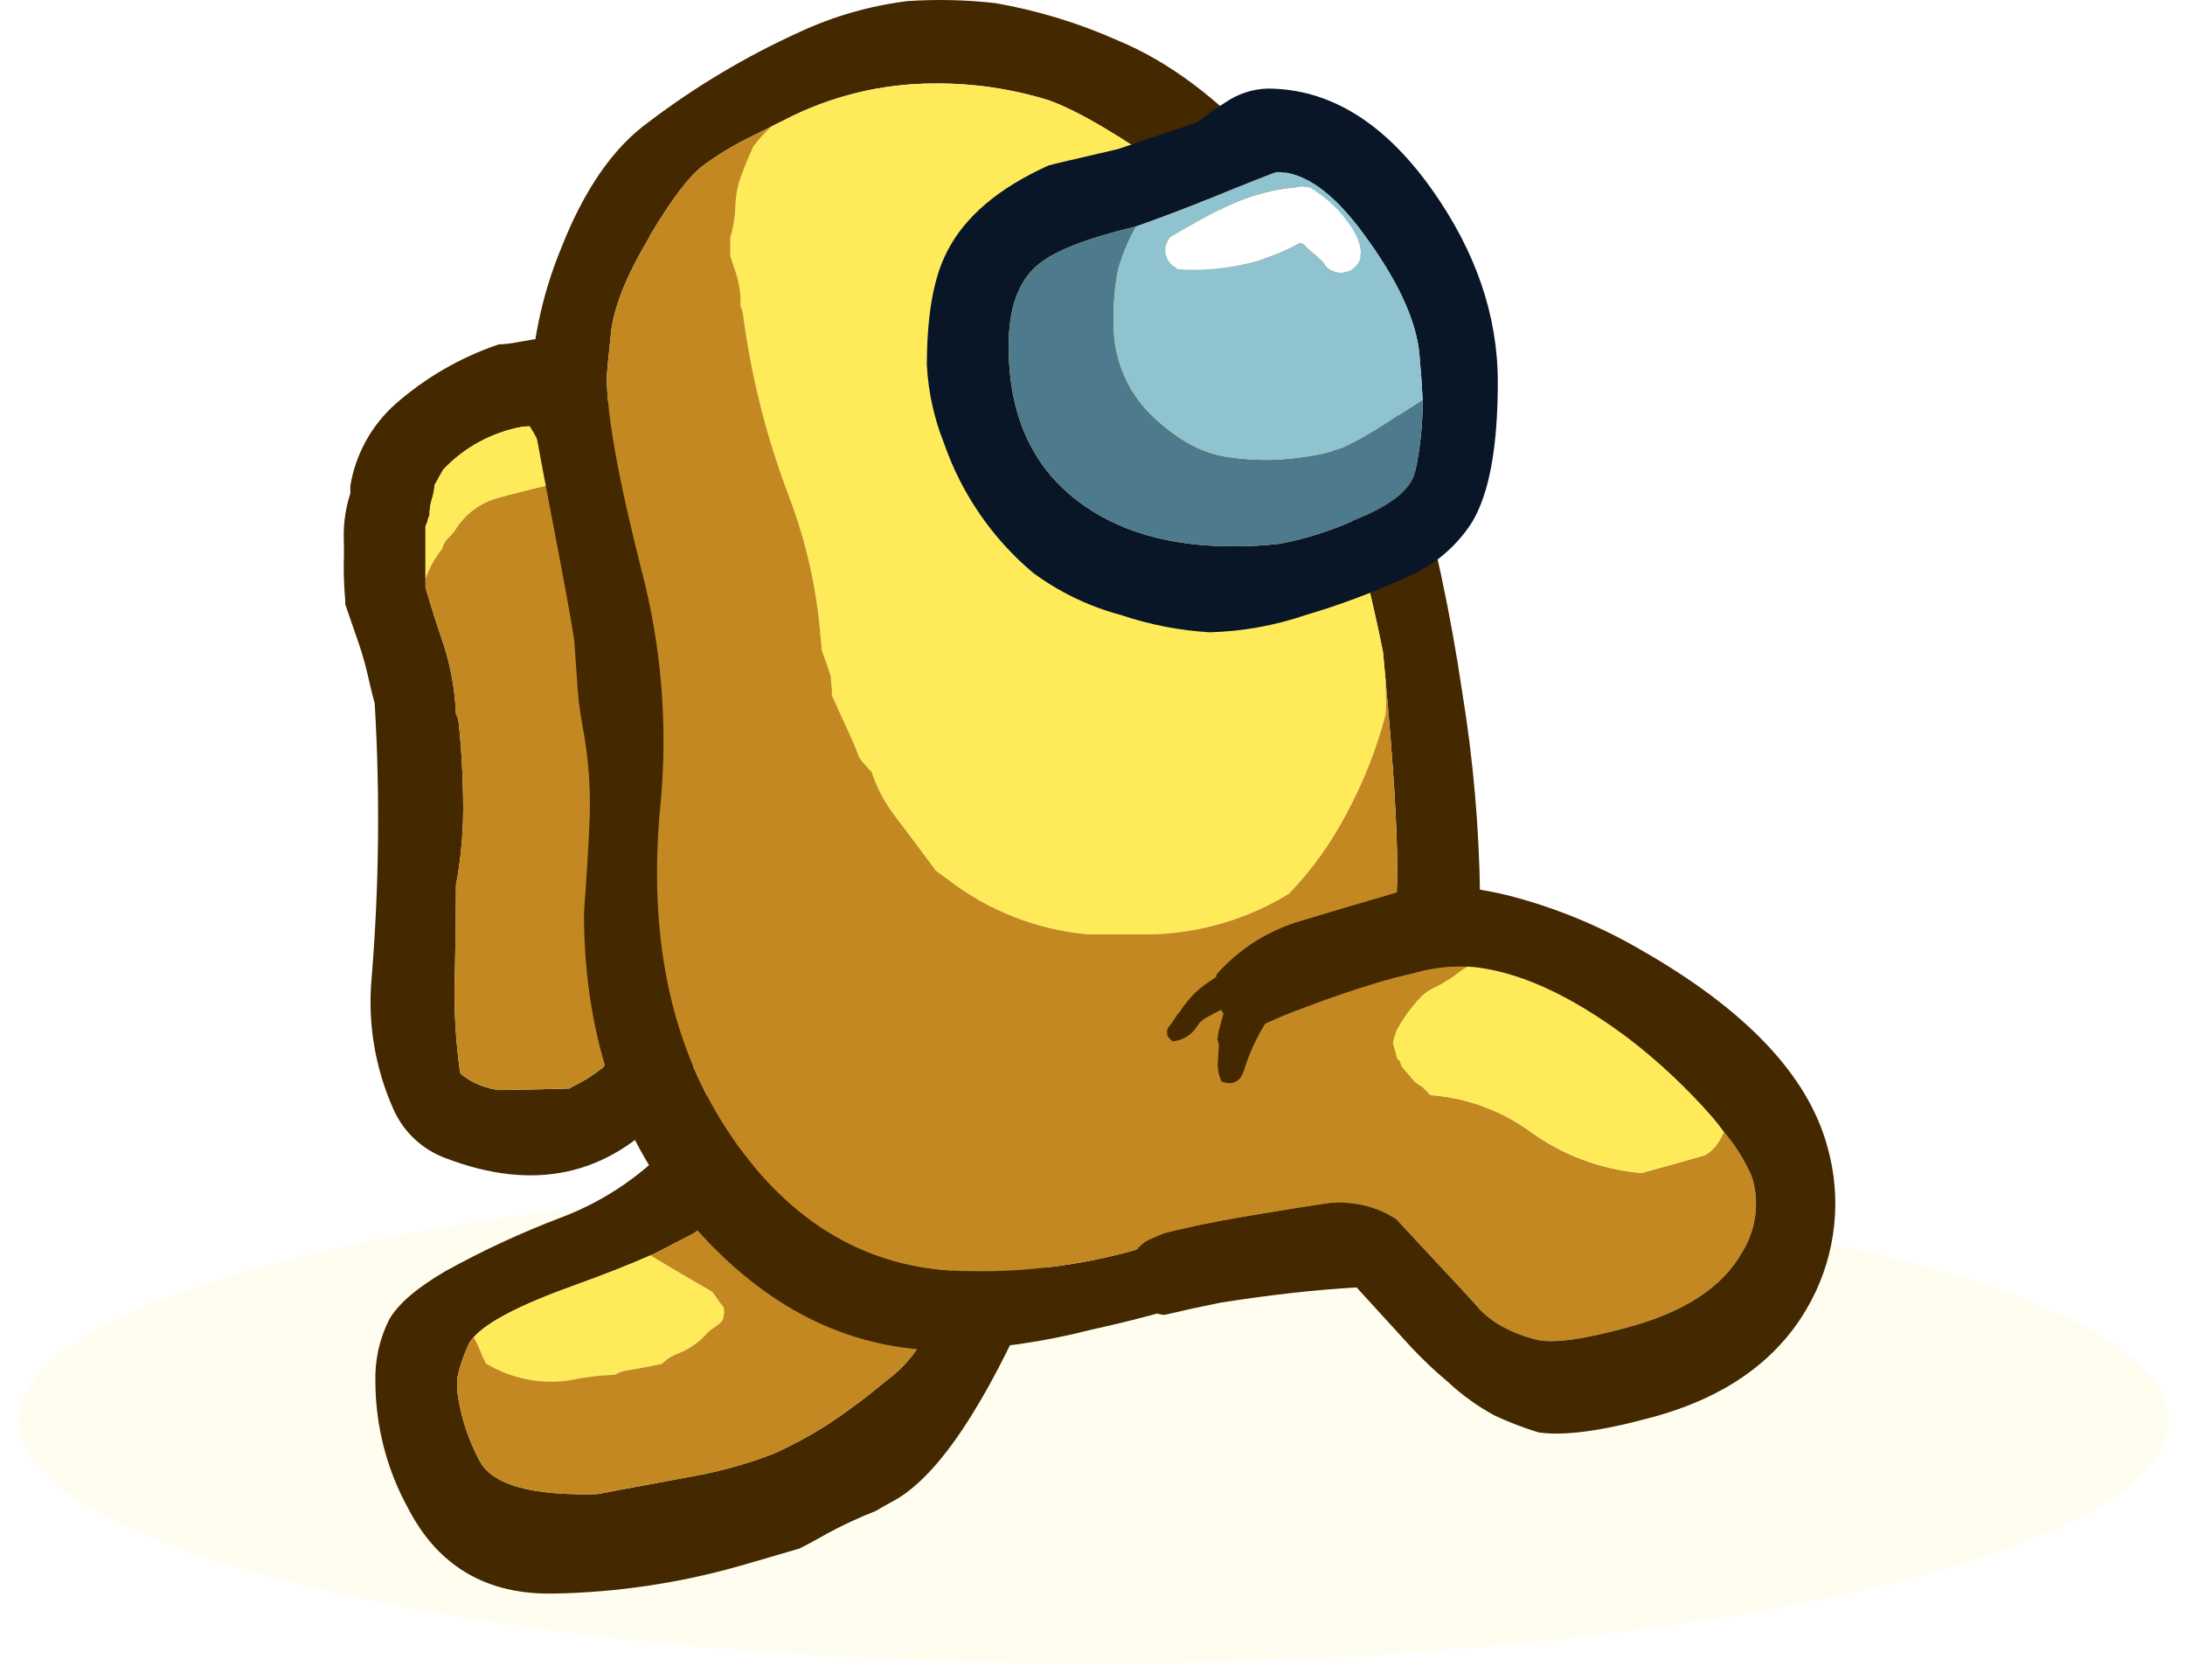
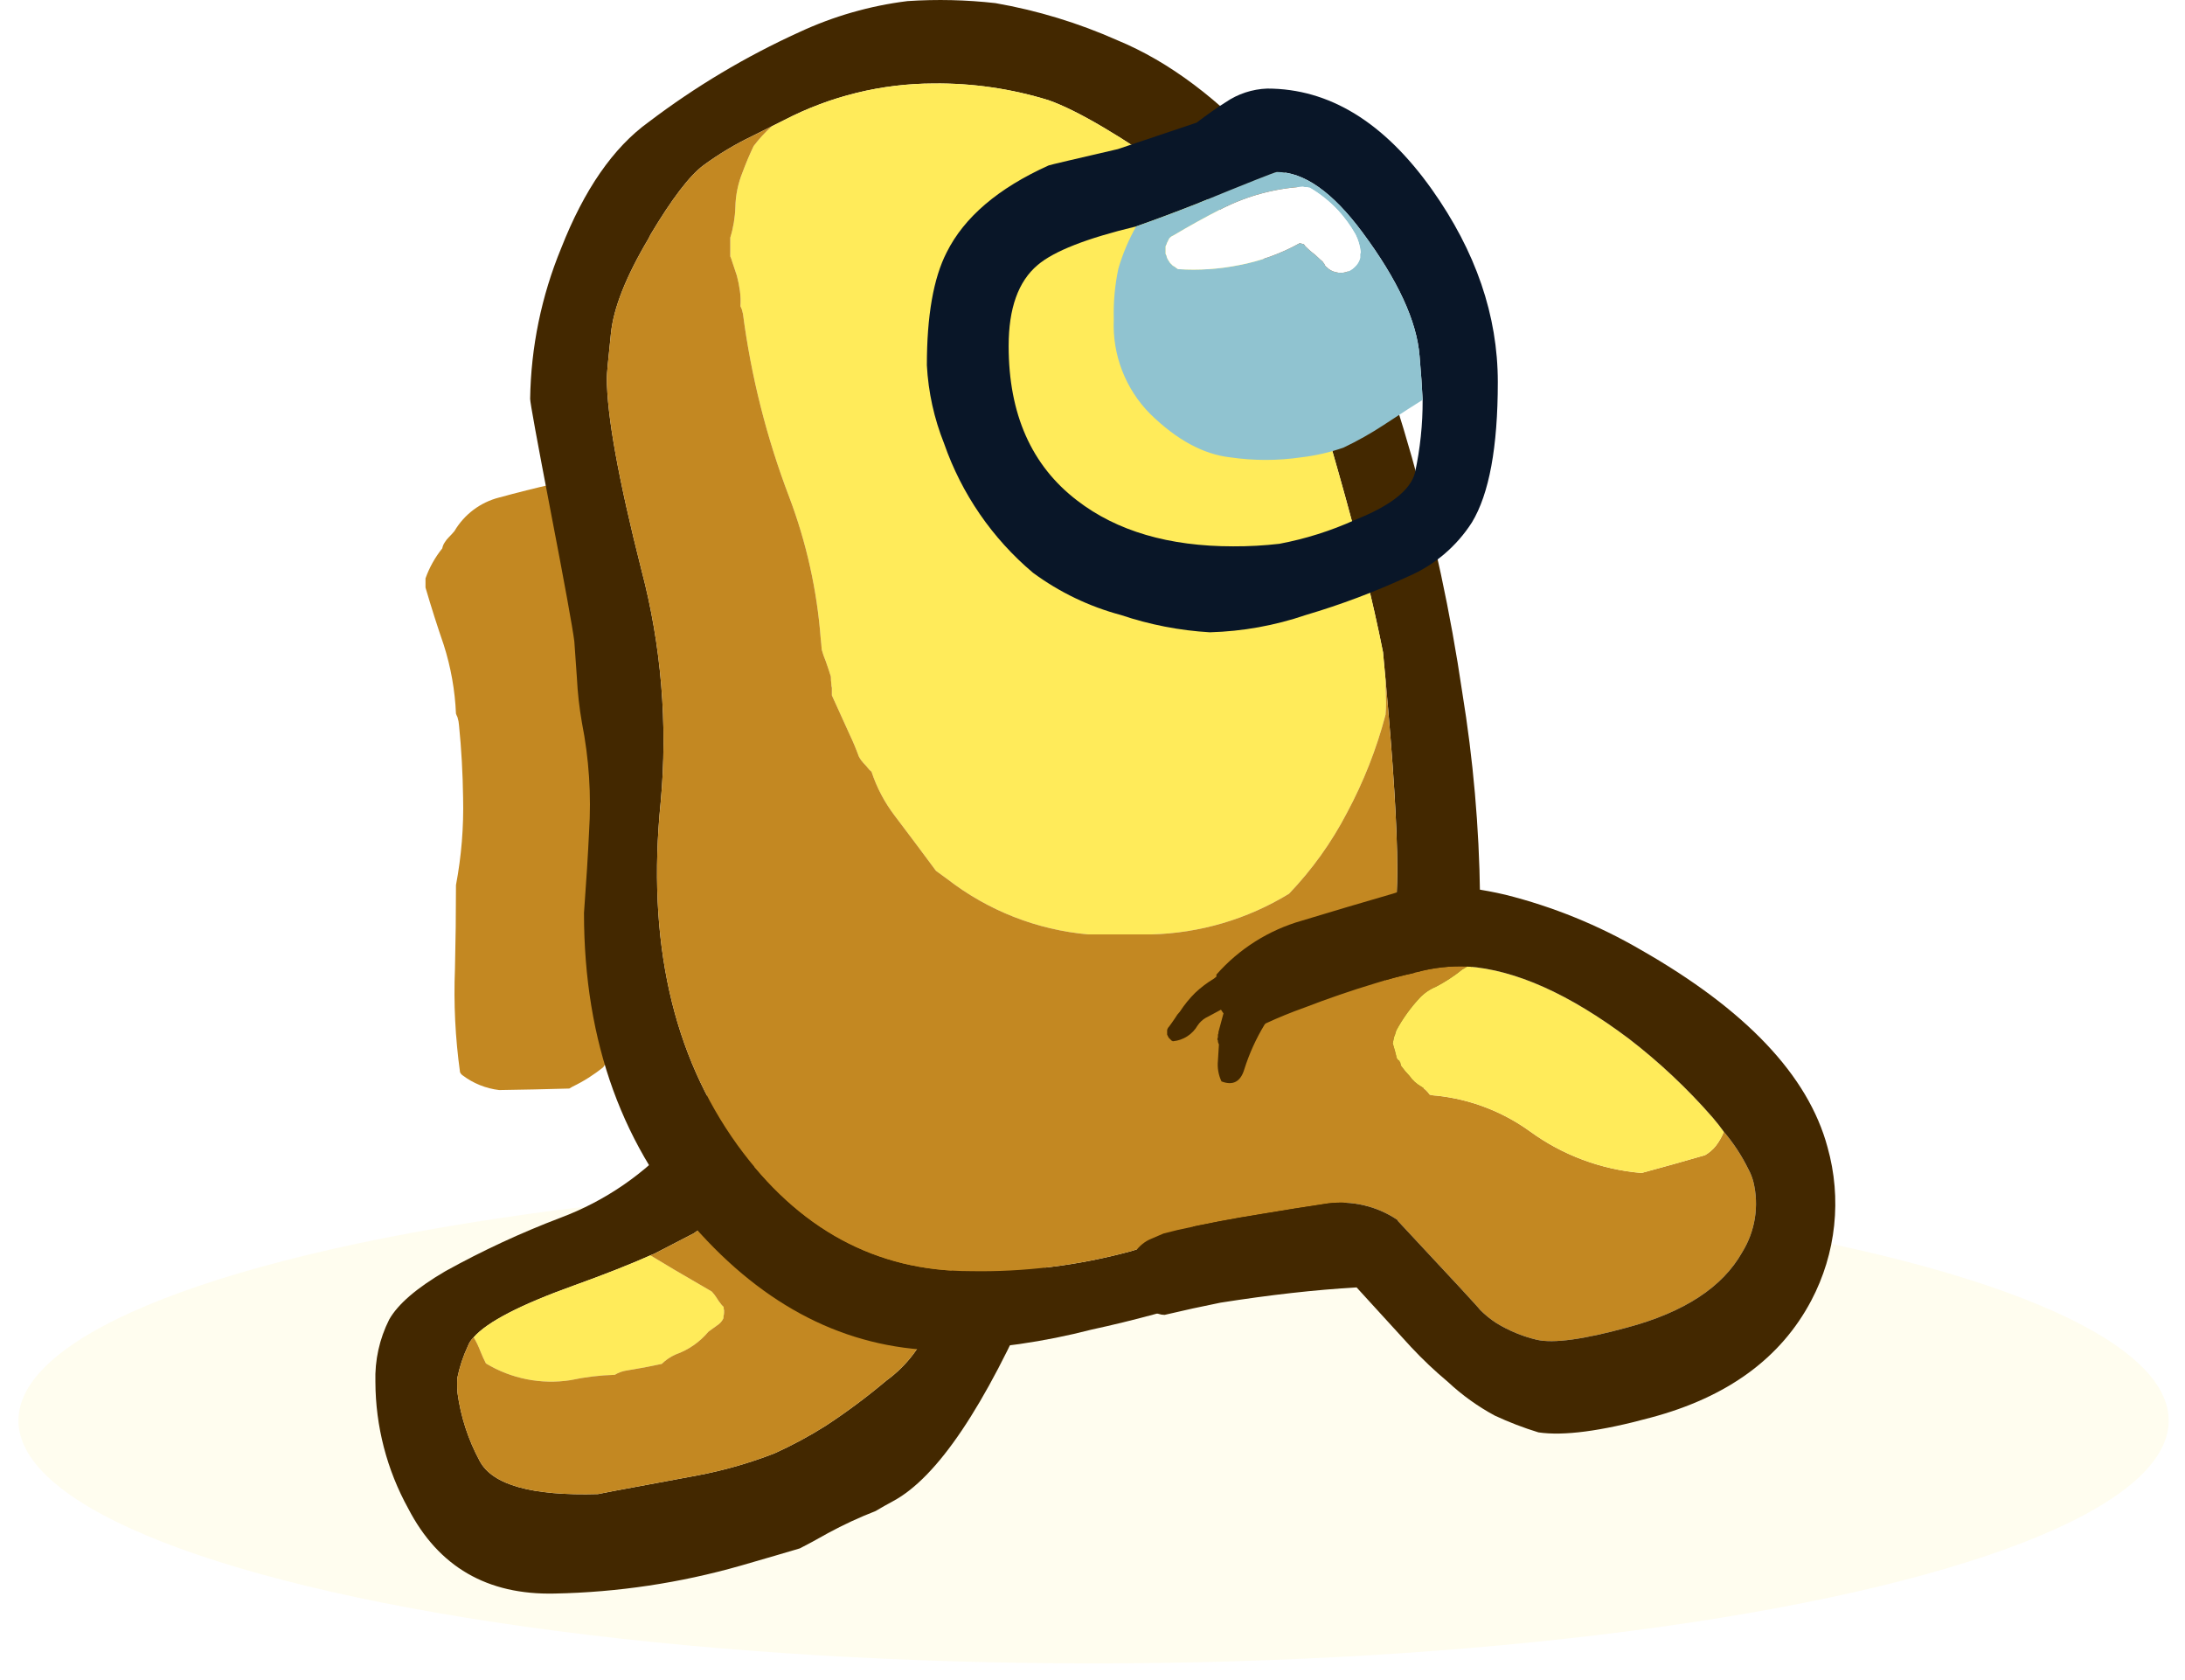
<svg xmlns="http://www.w3.org/2000/svg" width="402" height="309" viewBox="0 0 402 309" fill="none">
  <g filter="url(#filter0_f_290_5193)">
    <ellipse cx="201.197" cy="261.328" rx="197.804" ry="44.672" fill="#FFEB5A" fill-opacity="0.1" />
  </g>
  <g clip-path="url(#clip0_290_5193)">
-     <path d="M91.742 63.36C92.84 63.318 93.933 63.193 95.013 62.985C98.874 62.256 102.775 61.756 106.695 61.488C107.129 62.104 107.63 62.669 108.19 63.172C108.445 63.878 108.663 64.596 108.844 65.325C108.971 65.781 109.034 66.254 109.031 66.728C109.095 67.193 109.127 67.662 109.125 68.132C110.059 70.003 110.963 71.874 111.835 73.746C114.116 78.486 116.022 83.398 117.536 88.436C118.887 93.068 120.703 97.551 122.956 101.816C123.205 104.623 123.579 107.431 124.077 110.238C125.012 115.602 125.947 120.967 126.881 126.331C127.753 130.823 128.781 135.283 129.965 139.712C129.84 140.424 129.84 141.152 129.965 141.864C130.152 142.8 130.308 143.735 130.432 144.671C130.565 145.381 130.784 146.073 131.087 146.729C131.336 149.287 131.492 151.844 131.554 154.402C131.742 160.518 131.617 166.639 131.18 172.741C130.813 177.436 130.095 182.096 129.031 186.683C129.037 189.763 128.564 192.825 127.629 195.759C126.673 198.977 124.977 201.926 122.676 204.368C111.71 216.345 98.159 219.245 82.022 213.07C77.731 211.505 74.257 208.263 72.397 204.087C68.992 196.491 67.608 188.143 68.378 179.853C69.747 163.076 69.935 146.223 68.939 129.419C68.503 127.797 68.098 126.144 67.724 124.46C67.288 122.526 66.758 120.624 66.135 118.752C65.263 116.257 64.391 113.731 63.518 111.173C63.519 110.924 63.519 110.674 63.518 110.425C63.331 108.366 63.238 106.276 63.238 104.156C63.3 102.284 63.3 100.413 63.238 98.541C63.231 95.905 63.641 93.284 64.453 90.775C64.453 90.526 64.453 90.307 64.453 90.12C64.453 89.871 64.453 89.621 64.453 89.372C65.422 83.545 68.358 78.228 72.77 74.307C78.313 69.444 84.76 65.724 91.742 63.36ZM97.443 78.424C96.974 78.426 96.506 78.458 96.041 78.518C90.503 79.535 85.43 82.287 81.555 86.377L80.808 87.688C80.558 88.186 80.278 88.686 79.966 89.185C79.9 90.14 79.712 91.084 79.406 91.992C79.151 92.905 79.025 93.85 79.032 94.799C78.901 94.999 78.807 95.221 78.752 95.454L78.565 96.202C78.434 96.403 78.339 96.624 78.284 96.857V108.085C79.344 111.704 80.465 115.228 81.649 118.659C82.953 122.751 83.707 126.999 83.892 131.291C83.97 131.515 84.063 131.734 84.172 131.946L84.359 132.694C84.388 132.959 84.419 133.209 84.452 133.443C84.892 137.832 85.141 142.261 85.2 146.729C85.332 152.125 84.894 157.52 83.892 162.823C83.892 168.001 83.829 173.147 83.705 178.262C83.448 184.609 83.761 190.966 84.639 197.257C84.743 197.481 84.904 197.675 85.106 197.818C87.07 199.303 89.392 200.239 91.835 200.531C96.134 200.469 100.433 200.375 104.732 200.251C104.942 200.113 105.161 199.988 105.386 199.876C107.387 198.913 109.269 197.72 110.994 196.321C111.492 195.572 111.928 194.855 112.302 194.169C112.752 193.208 113.251 192.271 113.797 191.362C113.984 187.557 114.327 183.814 114.825 180.133C115.448 175.704 115.884 171.276 116.134 166.847C116.2 166.588 116.294 166.337 116.414 166.098C116.476 165.911 116.539 165.693 116.601 165.443C116.663 162.324 116.694 159.268 116.694 156.273C116.698 152.767 116.448 149.264 115.947 145.794C115.826 145.555 115.732 145.304 115.666 145.045C115.604 144.796 115.542 144.577 115.48 144.39V142.987C115.359 142.748 115.265 142.497 115.199 142.238C115.137 141.989 115.075 141.77 115.012 141.583C114.892 141.345 114.798 141.094 114.732 140.835V139.431C114.234 137.809 113.797 136.187 113.423 134.565C113.05 132.881 112.645 131.228 112.209 129.606C111.399 123.805 110.339 118.004 109.031 112.203C107.894 106.877 106.427 101.627 104.639 96.483C103.79 94.213 102.887 91.936 101.928 89.652V88.249C101.443 86.725 100.882 85.226 100.246 83.758C99.449 81.911 98.512 80.128 97.442 78.424H97.443Z" fill="#432800" />
    <path d="M101.928 88.997V89.652C102.887 91.936 103.79 94.213 104.639 96.483C106.427 101.627 107.894 106.877 109.031 112.202C110.339 118.004 111.398 123.805 112.208 129.606C112.645 131.228 113.05 132.881 113.423 134.565C113.797 136.187 114.233 137.809 114.732 139.431V140.835C114.797 141.094 114.892 141.345 115.012 141.583C115.074 141.77 115.137 141.989 115.199 142.238C115.265 142.497 115.359 142.748 115.479 142.987V144.39C115.542 144.577 115.604 144.796 115.666 145.045C115.732 145.304 115.826 145.555 115.947 145.794C116.448 149.264 116.698 152.767 116.694 156.273C116.694 159.268 116.663 162.324 116.601 165.443C116.539 165.693 116.476 165.911 116.414 166.098C116.293 166.337 116.199 166.588 116.134 166.847C115.884 171.276 115.448 175.704 114.825 180.133C114.327 183.814 113.984 187.557 113.797 191.362C113.251 192.271 112.751 193.208 112.302 194.169C111.928 194.855 111.492 195.572 110.993 196.321C109.269 197.72 107.387 198.913 105.386 199.876C105.161 199.988 104.942 200.113 104.732 200.251C100.433 200.375 96.134 200.469 91.835 200.531C89.392 200.239 87.07 199.303 85.106 197.818C84.904 197.675 84.743 197.481 84.639 197.256C83.761 190.966 83.448 184.609 83.704 178.262C83.829 173.147 83.891 168.001 83.891 162.823C84.894 157.52 85.332 152.125 85.2 146.729C85.141 142.261 84.892 137.832 84.452 133.443C84.419 133.209 84.388 132.959 84.359 132.694L84.172 131.945C84.063 131.734 83.97 131.515 83.891 131.291C83.707 126.999 82.953 122.751 81.648 118.659C80.465 115.228 79.343 111.703 78.284 108.085V106.401C78.997 104.402 80.04 102.536 81.368 100.881C81.442 100.477 81.602 100.095 81.835 99.758C82.046 99.417 82.297 99.102 82.583 98.822C82.957 98.448 83.3 98.074 83.611 97.699C85.42 94.625 88.381 92.402 91.835 91.524C95.169 90.613 98.534 89.771 101.928 88.997Z" fill="#C38822" />
-     <path d="M96.04 78.518C96.505 78.457 96.973 78.426 97.442 78.424C98.511 80.127 99.449 81.91 100.246 83.757C100.881 85.225 101.442 86.724 101.928 88.249V88.997C98.533 89.771 95.169 90.613 91.835 91.524C88.38 92.402 85.42 94.625 83.611 97.699C83.299 98.073 82.956 98.448 82.582 98.822C82.296 99.102 82.045 99.416 81.835 99.758C81.601 100.094 81.442 100.477 81.368 100.881C80.039 102.536 78.997 104.402 78.284 106.401V96.857C78.339 96.624 78.433 96.403 78.564 96.202L78.751 95.454C78.806 95.221 78.901 94.999 79.031 94.799C79.025 93.85 79.15 92.905 79.405 91.992C79.711 91.084 79.9 90.14 79.966 89.184C80.277 88.685 80.558 88.186 80.807 87.687L81.555 86.377C85.43 82.287 90.502 79.535 96.04 78.518Z" fill="#FFEB5A" />
    <path d="M175.134 173.12C180.705 172.945 186.234 174.132 191.245 176.577C194.672 178.545 197.399 181.536 199.044 185.133C200.228 187.828 201.029 190.677 201.423 193.596C201.747 195.328 201.936 197.084 201.988 198.846C201.493 203.429 200.571 207.956 199.234 212.368C197.006 220.831 194.115 229.106 190.587 237.113C181.182 258.788 172.424 271.802 164.311 276.156C163.179 276.76 162.11 277.366 161.102 277.972C158.1 279.141 155.173 280.498 152.341 282.034C150.201 283.245 148.472 284.183 147.152 284.846C144.584 285.614 140.952 286.675 136.255 288.029C125.123 291.208 113.626 292.93 102.052 293.153C89.647 293.441 80.669 288.234 75.119 277.533C71.174 270.396 69.092 262.378 69.067 254.221C68.942 250.247 69.812 246.305 71.599 242.754C73.206 239.912 76.652 236.945 81.939 233.853C88.762 230.072 95.846 226.784 103.137 224.015C111.311 220.951 118.615 215.936 124.416 209.405C127.702 205.872 130.307 201.76 132.1 197.278C133.078 194.38 134.617 191.703 136.628 189.4C140.868 185.542 148.037 181.734 158.133 177.976C166.788 174.693 172.455 173.074 175.134 173.12M183.367 189.076C183.363 189.325 179.224 189.036 170.951 188.209L148.917 197.752C146.805 201.022 143.887 205.87 140.163 212.295C137.371 217.617 133.504 222.3 128.806 226.044C128.49 226.289 128.112 226.563 127.671 226.867L120.315 230.672C120.09 230.746 119.869 230.836 119.656 230.941C115.882 232.62 111.177 234.474 105.541 236.502C95.761 240.016 89.631 243.187 87.153 246.014C86.683 246.449 86.322 246.988 86.098 247.587C85.206 249.487 84.544 251.486 84.127 253.543L84.122 253.823L84.119 254.011L84.111 254.478C84.102 255.04 84.123 255.633 84.174 256.257C84.77 260.643 86.154 264.883 88.26 268.774C90.616 273.181 97.872 275.208 110.028 274.854C111.092 274.623 113.655 274.136 117.718 273.395L128.313 271.423C133.156 270.51 137.904 269.15 142.496 267.361C145.754 265.888 148.906 264.191 151.93 262.281C155.815 259.731 159.546 256.951 163.101 253.956C166.865 251.223 169.729 247.427 171.325 243.054C172.83 238.837 176.438 230.071 182.148 216.755C184.646 211.175 186.019 205.156 186.188 199.044C186.01 197.872 185.473 196.784 184.652 195.929C183.904 195.147 183.401 194.163 183.205 193.097C183.559 190.608 183.613 189.267 183.367 189.076L183.367 189.076Z" fill="#432800" />
    <path d="M132.773 240.056L133.14 240.436C133.132 240.658 133.16 240.88 133.222 241.093L133.216 241.467C133.216 241.689 133.181 241.91 133.111 242.12L133.105 242.495C132.911 242.928 132.616 243.308 132.245 243.603C131.677 244.03 131.046 244.487 130.352 244.974C128.746 246.892 126.655 248.343 124.298 249.176C123.352 249.599 122.488 250.186 121.745 250.91C119.619 251.373 117.493 251.773 115.369 252.111C114.569 252.218 113.8 252.492 113.112 252.915C110.371 252.993 107.644 253.322 104.963 253.899C99.578 254.734 94.071 253.646 89.407 250.826C89.039 250.12 88.708 249.396 88.416 248.656C88.07 247.741 87.648 246.857 87.152 246.014C89.63 243.187 95.76 240.016 105.54 236.502C111.176 234.473 115.881 232.62 119.655 230.941C122.616 232.739 125.608 234.506 128.632 236.242C129.434 236.692 130.205 237.142 130.945 237.591C131.253 237.911 131.529 238.261 131.769 238.635C132.067 239.133 132.403 239.608 132.773 240.056Z" fill="#FFEB5A" />
    <path d="M170.949 188.209C179.223 189.036 183.362 189.325 183.366 189.076C183.612 189.267 183.558 190.608 183.204 193.097C183.399 194.163 183.902 195.147 184.651 195.929C185.472 196.784 186.009 197.872 186.187 199.044C186.018 205.156 184.645 211.175 182.146 216.755C176.436 230.071 172.828 238.837 171.323 243.054C169.727 247.427 166.864 251.223 163.099 253.956C159.544 256.951 155.814 259.731 151.928 262.281C148.905 264.191 145.753 265.888 142.495 267.361C137.902 269.15 133.154 270.51 128.312 271.423L117.716 273.394C113.653 274.136 111.09 274.623 110.027 274.854C97.87 275.208 90.614 273.181 88.259 268.774C86.153 264.883 84.768 260.642 84.173 256.257C84.121 255.633 84.1 255.04 84.11 254.478L84.118 254.011L84.121 253.823L84.126 253.543C84.543 251.486 85.205 249.487 86.097 247.587C86.32 246.988 86.682 246.449 87.151 246.014C87.647 246.857 88.07 247.741 88.415 248.656C88.707 249.396 89.038 250.12 89.406 250.826C94.071 253.646 99.578 254.734 104.963 253.899C107.643 253.322 110.371 252.993 113.111 252.915C113.799 252.492 114.568 252.218 115.368 252.111C117.493 251.773 119.618 251.373 121.745 250.91C122.487 250.186 123.352 249.599 124.298 249.176C126.655 248.343 128.745 246.892 130.351 244.974C131.045 244.487 131.676 244.03 132.244 243.603C132.615 243.308 132.91 242.928 133.104 242.495L133.111 242.12C133.18 241.91 133.215 241.689 133.215 241.467L133.222 241.093C133.159 240.88 133.131 240.658 133.139 240.436L132.772 240.056C132.402 239.608 132.067 239.133 131.768 238.635C131.529 238.261 131.253 237.911 130.945 237.592C130.205 237.142 129.433 236.692 128.631 236.242C125.607 234.506 122.615 232.739 119.655 230.942C119.868 230.837 120.088 230.746 120.314 230.672L127.669 226.867C128.11 226.563 128.489 226.289 128.805 226.044C133.502 222.3 137.37 217.617 140.162 212.295C143.885 205.87 146.803 201.022 148.915 197.752L170.949 188.209Z" fill="#C38822" />
    <path d="M103.238 45.675C107.474 34.883 112.832 27.148 119.312 22.47C127.92 15.933 137.23 10.378 147.068 5.908C153.365 2.977 160.082 1.052 166.974 0.201C172.364 -0.158 177.775 -0.032 183.142 0.575C190.87 1.924 198.402 4.218 205.571 7.405C215.109 11.343 224.361 18.298 233.327 28.271C237.474 32.831 241.374 37.61 245.009 42.587C256.657 69.681 264.731 98.179 269.027 127.361C271.046 139.706 272.139 152.186 272.298 164.695C272.298 183.783 262.423 204.43 242.673 226.637C234.108 233.031 227.753 236.961 223.608 238.427C216.118 240.874 208.506 242.935 200.805 244.602C192.063 246.859 183.1 248.146 174.077 248.439C157.068 248.439 142.022 241.296 128.938 227.011C114.608 211.417 107.443 191.736 107.443 167.97C107.879 162.044 108.191 157.053 108.378 152.999C108.81 146.295 108.37 139.565 107.069 132.975C106.584 130.221 106.272 127.44 106.135 124.647L105.667 118.004C105.356 115.509 103.892 107.462 101.275 93.863C98.783 80.888 97.537 74.058 97.537 73.372C97.68 63.863 99.614 54.466 103.238 45.675M119.686 43.149C119.545 43.41 119.421 43.66 119.312 43.898C115.154 50.895 112.849 56.728 112.396 61.395C111.89 66.13 111.64 68.844 111.648 69.535C111.648 76.335 113.767 88.093 118.004 104.811C121.673 118.747 122.875 133.22 121.555 147.572C119 173.022 123.704 194.044 135.667 210.637C146.881 226.107 161.149 233.842 178.469 233.842C188.436 234.035 198.38 232.806 208.001 230.193C218.373 227.297 227.749 221.6 235.103 213.725C237.347 211.298 239.403 208.928 241.271 206.613L251.645 190.613C252.046 189.625 252.42 188.658 252.766 187.713C253.153 186.664 253.495 185.635 253.794 184.625C255.534 178.013 256.598 171.241 256.972 164.414V164.32C257.022 163.091 257.054 161.844 257.065 160.578V159.736C257.065 152.259 256.349 140.688 254.916 125.022C254.769 123.382 254.614 121.698 254.448 119.969C252.579 110.55 249.807 99.384 246.131 86.471C243.016 75.43 240.025 65.917 237.159 57.933C236.306 55.101 235.147 52.371 233.701 49.792C230.399 43.866 224.761 38.096 216.786 32.482C206.188 25.003 198.245 20.324 192.955 18.447C186.087 16.32 178.929 15.278 171.74 15.359C162.176 15.381 152.756 17.691 144.265 22.096C143.949 22.267 143.201 22.641 142.022 23.219C141.12 23.675 139.999 24.236 138.657 24.903C138.589 24.922 138.526 24.954 138.47 24.997C135.285 26.517 132.25 28.334 129.405 30.424C126.852 32.334 123.612 36.576 119.686 43.149L119.686 43.149Z" fill="#432800" />
    <path d="M237.158 57.933C240.024 65.917 243.015 75.43 246.13 86.471C249.806 99.384 252.578 110.55 254.448 119.969C254.613 121.698 254.769 123.382 254.915 125.022C254.929 126.456 254.961 127.891 255.008 129.326C255.008 130.012 254.977 130.729 254.915 131.478C253.266 137.756 250.882 143.818 247.812 149.537C244.982 154.976 241.395 159.985 237.158 164.414C229.489 169.102 220.721 171.683 211.738 171.899H200.243C190.785 171.066 181.766 167.526 174.263 161.7C173.578 161.201 172.892 160.702 172.207 160.203C169.715 156.835 167.191 153.466 164.637 150.098C162.757 147.646 161.304 144.893 160.338 141.957C160.09 141.771 159.87 141.551 159.684 141.303C159.513 141.071 159.325 140.852 159.123 140.648C158.888 140.414 158.669 140.164 158.469 139.899C158.291 139.664 158.135 139.413 158.002 139.15C157.503 137.778 156.943 136.437 156.319 135.127C155.26 132.757 154.17 130.355 153.049 127.922V126.519C152.983 126.307 152.951 126.086 152.955 125.864C152.895 125.398 152.864 124.929 152.862 124.46C152.55 123.462 152.239 122.526 151.927 121.653C151.632 120.953 151.382 120.234 151.179 119.501C151.136 118.83 151.073 118.144 150.993 117.442C150.311 108.539 148.36 99.78 145.198 91.43C141.055 80.575 138.201 69.269 136.694 57.746L136.507 56.997C136.429 56.773 136.335 56.554 136.227 56.342C136.291 55.406 136.26 54.465 136.133 53.535C136.006 52.588 135.819 51.651 135.572 50.728C135.261 49.792 134.949 48.857 134.638 47.921C134.572 47.662 134.478 47.411 134.357 47.172V43.71C134.92 41.89 135.235 40.001 135.292 38.096C135.341 35.914 135.785 33.758 136.6 31.733C137.223 30.049 137.909 28.427 138.656 26.868C139.656 25.544 140.783 24.322 142.021 23.219C143.2 22.641 143.948 22.267 144.264 22.096C152.755 17.691 162.176 15.381 171.74 15.359C178.928 15.278 186.086 16.32 192.954 18.447C198.244 20.324 206.187 25.003 216.785 32.482C224.76 38.096 230.398 43.866 233.7 49.792C235.146 52.371 236.306 55.101 237.158 57.933Z" fill="#FFEB5A" />
    <path d="M119.312 43.897C119.42 43.66 119.545 43.41 119.686 43.149C123.612 36.576 126.852 32.334 129.405 30.423C132.25 28.333 135.285 26.516 138.47 24.996C138.526 24.953 138.589 24.922 138.657 24.903C139.999 24.236 141.12 23.674 142.022 23.218C140.783 24.321 139.656 25.544 138.657 26.868C137.909 28.427 137.224 30.049 136.601 31.733C135.785 33.758 135.342 35.913 135.293 38.096C135.235 40.001 134.921 41.889 134.358 43.71V47.172C134.479 47.41 134.573 47.662 134.638 47.921C134.95 48.856 135.261 49.792 135.573 50.728C135.82 51.65 136.007 52.588 136.134 53.535C136.26 54.465 136.292 55.405 136.227 56.342C136.336 56.553 136.429 56.772 136.508 56.997L136.694 57.745C138.201 69.268 141.056 80.574 145.199 91.43C148.36 99.779 150.312 108.539 150.993 117.442C151.074 118.144 151.136 118.83 151.18 119.501C151.382 120.233 151.632 120.952 151.928 121.653C152.239 122.526 152.551 123.462 152.862 124.46C152.864 124.929 152.896 125.398 152.956 125.863C152.952 126.085 152.983 126.306 153.049 126.518V127.922C154.171 130.355 155.261 132.756 156.32 135.127C156.943 136.437 157.504 137.778 158.002 139.15C158.135 139.413 158.292 139.664 158.47 139.899C158.67 140.163 158.888 140.414 159.124 140.647C159.326 140.852 159.513 141.071 159.684 141.302C159.87 141.551 160.091 141.771 160.339 141.957C161.305 144.893 162.758 147.645 164.638 150.098C167.192 153.466 169.715 156.835 172.207 160.203C172.893 160.702 173.578 161.201 174.264 161.7C181.767 167.526 190.786 171.066 200.244 171.899H211.739C220.722 171.683 229.49 169.101 237.159 164.414C241.396 159.985 244.983 154.975 247.813 149.536C250.882 143.818 253.266 137.756 254.915 131.477C254.978 130.729 255.009 130.012 255.009 129.325C254.961 127.891 254.93 126.456 254.915 125.021C256.348 140.688 257.065 152.259 257.065 159.735V160.577C257.053 161.843 257.022 163.091 256.971 164.32V164.414C256.598 171.241 255.534 178.013 253.794 184.625C253.495 185.635 253.153 186.664 252.766 187.712C252.42 188.658 252.046 189.625 251.645 190.613L241.271 206.613C239.403 208.928 237.347 211.298 235.103 213.724C227.749 221.6 218.373 227.297 208.001 230.193C198.38 232.806 188.436 234.034 178.469 233.842C161.148 233.842 146.881 226.107 135.666 210.637C123.704 194.044 119 173.022 121.555 147.571C122.875 133.219 121.673 118.747 118.003 104.81C113.767 88.093 111.648 76.334 111.648 69.535C111.64 68.843 111.889 66.13 112.396 61.395C112.849 56.727 115.154 50.895 119.312 43.897Z" fill="#C38822" />
    <path d="M225.477 18.821C227.741 17.269 230.399 16.393 233.141 16.294C244.542 16.294 254.635 22.47 263.42 34.821C271.52 46.236 275.569 58.057 275.569 70.284C275.569 82.26 273.981 90.869 270.803 96.109C267.985 100.508 263.916 103.962 259.121 106.027C253.01 108.855 246.701 111.232 240.243 113.138C234.548 115.08 228.594 116.152 222.58 116.319C217.012 115.988 211.512 114.918 206.225 113.138C200.398 111.585 194.914 108.95 190.058 105.372C182.572 99.066 176.922 90.855 173.703 81.606C171.863 77.009 170.79 72.141 170.526 67.196C170.526 58.089 171.741 51.164 174.17 46.424C177.41 39.936 183.672 34.603 192.955 30.423C193.329 30.299 197.565 29.301 205.665 27.429L220.15 22.564C222.206 21.004 223.982 19.756 225.477 18.821ZM220.057 37.535C215.98 39.134 212.305 40.506 209.029 41.652C199.933 43.835 193.889 46.205 190.899 48.763C187.348 51.757 185.572 56.716 185.572 63.64C185.572 76.178 189.777 85.66 198.188 92.085C205.478 97.699 215.042 100.506 226.879 100.506C229.721 100.52 232.561 100.364 235.384 100.038C240.184 99.134 244.859 97.658 249.308 95.641C255.856 93.036 259.532 90.135 260.336 86.939C261.288 82.543 261.758 78.056 261.739 73.558C261.635 71.299 261.448 68.617 261.177 65.512C260.679 59.087 257.159 51.476 250.617 42.681C245.134 35.32 239.901 31.64 234.916 31.64C234.605 31.64 229.652 33.605 220.057 37.535H220.057Z" fill="#091628" />
-     <path d="M205.758 49.418C205.109 52.492 204.827 55.633 204.917 58.775C204.623 65.264 207.065 71.578 211.646 76.178C216.501 80.918 221.392 83.57 226.318 84.132C230.656 84.767 235.064 84.767 239.402 84.132C242.044 83.821 244.645 83.225 247.159 82.354C249.745 81.125 252.243 79.718 254.635 78.143C258.436 75.648 260.803 74.12 261.738 73.559C261.757 78.056 261.287 82.543 260.336 86.939C259.532 90.136 255.856 93.036 249.308 95.641C244.858 97.658 240.183 99.134 235.383 100.039C232.56 100.364 229.72 100.52 226.879 100.506C215.041 100.506 205.477 97.699 198.188 92.085C189.777 85.66 185.572 76.179 185.572 63.64C185.572 56.716 187.347 51.757 190.898 48.763C193.889 46.205 199.933 43.835 209.029 41.652C207.646 44.107 206.548 46.712 205.758 49.418Z" fill="#4E7A8D" />
    <path d="M204.917 58.775C204.827 55.633 205.109 52.493 205.758 49.418C206.549 46.713 207.646 44.107 209.029 41.652C212.304 40.506 215.98 39.134 220.057 37.535C229.651 33.605 234.605 31.64 234.916 31.64C239.9 31.64 245.134 35.32 250.617 42.681C257.158 51.476 260.679 59.087 261.177 65.512C261.448 68.617 261.635 71.299 261.738 73.559C260.803 74.12 258.436 75.648 254.635 78.144C252.243 79.718 249.745 81.125 247.159 82.354C244.645 83.225 242.044 83.821 239.402 84.132C235.064 84.767 230.656 84.767 226.318 84.132C221.392 83.57 216.501 80.918 211.646 76.178C207.065 71.579 204.623 65.264 204.917 58.775ZM214.636 44.927L214.449 45.301V46.704L214.636 47.079C214.638 47.209 214.67 47.337 214.73 47.453L214.917 47.827C214.993 47.91 215.056 48.005 215.104 48.108C215.176 48.247 215.271 48.373 215.384 48.482L215.758 48.856C215.908 48.959 216.064 49.053 216.225 49.137C216.334 49.25 216.46 49.345 216.599 49.418C216.646 49.473 216.713 49.507 216.786 49.511C220.541 49.76 224.312 49.508 228 48.763C231.898 48.024 235.653 46.666 239.122 44.739C239.371 44.802 239.62 44.864 239.869 44.927C239.982 45.036 240.077 45.162 240.15 45.301C240.523 45.675 240.897 46.018 241.271 46.33C241.704 46.639 242.11 46.983 242.486 47.359C242.752 47.624 243.033 47.874 243.327 48.108C243.4 48.247 243.495 48.373 243.607 48.482L243.794 48.856C243.854 48.979 243.953 49.077 244.075 49.137C244.528 49.612 245.115 49.938 245.757 50.073C246.994 50.404 248.313 50.047 249.215 49.137C249.719 48.692 250.077 48.105 250.243 47.453V46.704C250.303 46.589 250.335 46.461 250.336 46.33C250.216 45.222 249.9 44.145 249.402 43.149C248.513 41.567 247.447 40.091 246.224 38.751C244.693 37.1 242.93 35.682 240.991 34.54C240.831 34.534 240.673 34.502 240.523 34.447C240.241 34.443 239.959 34.412 239.682 34.353C234.507 34.666 229.45 36.035 224.823 38.377C221.77 39.936 218.779 41.589 215.851 43.336C215.554 43.45 215.295 43.644 215.103 43.897L214.917 44.272L214.73 44.646C214.679 44.732 214.648 44.828 214.636 44.926L214.636 44.927Z" fill="#90C3D0" />
    <path d="M214.45 45.301L214.637 44.927C214.648 44.828 214.68 44.732 214.73 44.646L214.917 44.272L215.104 43.897C215.296 43.644 215.555 43.45 215.852 43.336C218.78 41.589 221.771 39.936 224.824 38.377C229.451 36.036 234.508 34.666 239.683 34.353C239.96 34.412 240.241 34.443 240.524 34.447C240.674 34.502 240.832 34.534 240.991 34.541C242.931 35.682 244.694 37.1 246.225 38.751C247.448 40.091 248.514 41.567 249.402 43.149C249.9 44.145 250.217 45.222 250.337 46.33C250.336 46.461 250.304 46.589 250.243 46.705V47.453C250.078 48.105 249.719 48.692 249.215 49.137C248.314 50.047 246.994 50.404 245.758 50.073C245.116 49.938 244.529 49.612 244.075 49.137C243.953 49.077 243.855 48.979 243.795 48.856L243.608 48.482C243.495 48.373 243.401 48.247 243.328 48.108C243.034 47.874 242.753 47.624 242.487 47.359C242.111 46.983 241.704 46.639 241.272 46.33C240.898 46.018 240.524 45.675 240.15 45.301C240.077 45.162 239.983 45.036 239.87 44.927C239.621 44.864 239.371 44.802 239.122 44.739C235.653 46.666 231.899 48.024 228.001 48.763C224.312 49.508 220.541 49.76 216.786 49.511C216.714 49.507 216.647 49.473 216.6 49.418C216.461 49.345 216.335 49.25 216.226 49.137C216.065 49.053 215.909 48.959 215.758 48.856L215.385 48.482C215.272 48.373 215.177 48.247 215.104 48.108C215.057 48.005 214.994 47.911 214.917 47.827L214.731 47.453C214.67 47.337 214.638 47.209 214.637 47.079L214.45 46.705V45.301Z" fill="white" />
    <path d="M281.457 208.11C287.478 212.508 294.591 215.162 302.018 215.783C305.943 214.722 309.837 213.631 313.699 212.508C314.449 212.069 315.114 211.499 315.662 210.824C316.279 210.024 316.782 209.142 317.157 208.204C318.928 210.287 320.435 212.581 321.643 215.034C322.05 215.772 322.364 216.558 322.578 217.374C323.672 221.809 322.93 226.499 320.522 230.38C316.908 236.805 309.837 241.421 299.307 244.228C291.333 246.411 285.819 247.159 282.766 246.473C280.126 245.846 277.603 244.803 275.289 243.386C274.209 242.683 273.206 241.868 272.299 240.953C272.174 240.703 267.128 235.245 257.159 224.578C257.154 224.506 257.121 224.438 257.065 224.391C253.302 221.871 248.751 220.807 244.262 221.397C240.088 222.021 235.976 222.676 231.926 223.362C226.817 224.173 221.739 225.14 216.693 226.263C216.755 226.2 216.755 226.107 216.693 225.982C216.629 225.517 216.597 225.048 216.599 224.578V223.175C215.789 216.4 215.789 209.552 216.599 202.777C217.163 197.216 219.02 191.865 222.02 187.151C222.86 186.695 223.732 186.227 224.636 185.747C224.774 185.954 224.899 186.141 225.01 186.309L225.104 186.402C224.799 187.541 224.488 188.695 224.169 189.864V190.051C224.158 190.151 224.126 190.246 224.076 190.332V190.706C224.074 190.837 224.042 190.965 223.982 191.081V191.268C224.037 191.315 224.071 191.383 224.076 191.455V191.549C224.077 191.679 224.109 191.807 224.169 191.923C224.174 191.995 224.208 192.063 224.263 192.11C224.2 193.108 224.138 194.106 224.076 195.104C223.941 196.419 224.167 197.745 224.73 198.94C226.848 199.751 228.25 199.003 228.935 196.695C229.848 193.81 231.103 191.046 232.674 188.461L232.861 188.274C235.21 187.186 237.577 186.219 239.963 185.373C244.324 183.689 248.686 182.192 253.047 180.882C255.414 180.133 257.751 179.509 260.056 179.01C260.257 178.899 260.481 178.835 260.71 178.823C263.724 178.01 266.844 177.663 269.962 177.794L269.028 178.355C267.516 179.573 265.888 180.639 264.168 181.537C263.035 182 262.016 182.702 261.178 183.595C259.497 185.401 258.053 187.414 256.879 189.584C256.867 189.683 256.835 189.778 256.785 189.864C256.729 190.156 256.635 190.439 256.505 190.706C256.442 190.956 256.38 191.237 256.318 191.549C256.316 191.679 256.284 191.807 256.224 191.923C256.275 192.009 256.307 192.104 256.318 192.204C256.38 192.453 256.442 192.671 256.505 192.859C256.567 193.108 256.629 193.326 256.692 193.514L256.879 194.262C256.88 194.392 256.912 194.521 256.972 194.636C257.019 194.739 257.082 194.834 257.159 194.917C257.205 195.031 257.316 195.105 257.439 195.104C257.449 195.249 257.516 195.384 257.626 195.478C257.628 195.609 257.66 195.737 257.72 195.853C257.712 195.955 257.746 196.056 257.813 196.133C258.265 196.764 258.765 197.358 259.308 197.911C259.864 198.723 260.6 199.396 261.458 199.876C262.088 200.257 262.629 200.767 263.047 201.373C263.474 201.488 263.913 201.551 264.355 201.56C270.526 202.224 276.419 204.481 281.457 208.11Z" fill="#C38822" />
    <path d="M302.018 215.783C294.591 215.162 287.479 212.508 281.458 208.111C276.42 204.481 270.527 202.224 264.355 201.561C263.913 201.551 263.474 201.488 263.047 201.374C262.63 200.767 262.088 200.257 261.458 199.877C260.6 199.396 259.864 198.724 259.309 197.912C258.765 197.359 258.265 196.764 257.814 196.134C257.746 196.057 257.712 195.955 257.72 195.853C257.66 195.737 257.628 195.609 257.627 195.479C257.517 195.384 257.449 195.249 257.44 195.104C257.317 195.106 257.206 195.031 257.159 194.917C257.083 194.834 257.02 194.739 256.972 194.637C256.912 194.521 256.88 194.393 256.879 194.262L256.692 193.514C256.63 193.327 256.568 193.108 256.505 192.859C256.443 192.672 256.38 192.453 256.318 192.204C256.307 192.105 256.275 192.009 256.225 191.923C256.285 191.807 256.317 191.679 256.318 191.549C256.381 191.237 256.443 190.956 256.505 190.707C256.636 190.44 256.73 190.157 256.786 189.865C256.836 189.779 256.868 189.683 256.879 189.584C258.053 187.414 259.498 185.402 261.178 183.596C262.016 182.703 263.036 182.001 264.169 181.537C265.889 180.639 267.517 179.573 269.028 178.356L269.963 177.794C278.81 178.418 288.716 182.847 299.682 191.081C305.287 195.394 310.452 200.252 315.102 205.584C315.849 206.458 316.535 207.331 317.158 208.204C316.782 209.142 316.279 210.024 315.662 210.824C315.115 211.499 314.45 212.07 313.7 212.508C309.837 213.631 305.943 214.723 302.018 215.783Z" fill="#FFEB5A" />
    <path d="M276.971 164.601C285.691 166.784 294.059 170.186 301.831 174.706C321.207 185.747 332.671 197.849 336.222 211.011C338.895 220.464 337.824 230.586 333.232 239.269C327.624 249.873 317.78 257.047 303.7 260.79C294.541 263.285 287.657 264.189 283.046 263.503C280.299 262.662 277.613 261.63 275.009 260.415C271.891 258.734 269.001 256.658 266.411 254.24C264.007 252.23 261.728 250.074 259.589 247.783L249.589 236.836C241.988 237.272 233.639 238.208 224.543 239.643C221.116 240.329 217.69 241.078 214.263 241.889C213.881 241.887 213.503 241.824 213.141 241.701C212.81 241.571 212.465 241.477 212.113 241.421C211.802 241.234 211.459 241.046 211.085 240.859C210.826 240.726 210.602 240.534 210.431 240.298C210.2 240.126 209.982 239.939 209.777 239.736C209.157 239.304 208.697 238.679 208.469 237.959C208.304 237.513 208.117 237.075 207.908 236.649C207.783 236.15 207.659 235.682 207.534 235.245V234.497C207.604 234.024 207.697 233.556 207.814 233.093C207.818 232.81 207.849 232.528 207.908 232.251C208.076 231.732 208.296 231.23 208.562 230.754C209.235 229.58 210.245 228.635 211.459 228.04L214.076 226.918C215.011 226.668 215.883 226.45 216.693 226.263C221.739 225.14 226.817 224.173 231.926 223.362C235.976 222.676 240.088 222.021 244.262 221.397C248.751 220.807 253.302 221.871 257.065 224.391C257.121 224.438 257.154 224.506 257.159 224.578C267.128 235.245 272.174 240.703 272.299 240.953C273.206 241.868 274.209 242.683 275.289 243.386C277.603 244.803 280.126 245.846 282.766 246.473C285.819 247.16 291.332 246.411 299.307 244.228C309.837 241.421 316.908 236.805 320.522 230.38C322.93 226.499 323.672 221.809 322.578 217.374C322.364 216.558 322.05 215.772 321.643 215.034C320.435 212.581 318.928 210.287 317.157 208.204C316.534 207.33 315.849 206.457 315.101 205.584C310.452 200.252 305.286 195.394 299.681 191.081C288.716 182.847 278.809 178.418 269.962 177.794C266.844 177.663 263.724 178.01 260.71 178.823C260.481 178.835 260.257 178.899 260.056 179.01C257.751 179.509 255.414 180.133 253.047 180.882C248.686 182.192 244.324 183.689 239.963 185.373C237.577 186.219 235.21 187.186 232.861 188.274L232.674 188.461C231.103 191.046 229.848 193.81 228.935 196.695C228.25 199.003 226.848 199.751 224.73 198.94C224.167 197.745 223.941 196.419 224.076 195.104C224.138 194.106 224.2 193.108 224.263 192.11C224.208 192.063 224.174 191.995 224.169 191.923C224.109 191.807 224.077 191.679 224.076 191.549V191.455C224.071 191.383 224.037 191.315 223.982 191.268V191.081C224.042 190.965 224.074 190.837 224.076 190.706V190.332C224.126 190.246 224.158 190.151 224.169 190.051V189.864C224.488 188.695 224.799 187.541 225.104 186.402L225.01 186.309C224.899 186.141 224.774 185.954 224.636 185.747C223.732 186.227 222.86 186.695 222.02 187.151C221.937 187.191 221.875 187.222 221.833 187.244C221.236 187.594 220.725 188.074 220.338 188.648C219.394 190.28 217.726 191.359 215.852 191.549H215.758C215.711 191.493 215.644 191.46 215.571 191.455L215.384 191.268L215.198 191.081L215.011 190.894C214.917 190.706 214.824 190.519 214.73 190.332V189.49C214.792 189.241 214.921 189.015 215.104 188.835C215.478 188.336 215.852 187.806 216.226 187.244C216.455 186.834 216.738 186.457 217.067 186.122C217.878 184.873 218.817 183.712 219.87 182.66C220.926 181.664 222.085 180.786 223.328 180.04C223.474 179.912 223.63 179.787 223.795 179.665V179.291C227.973 174.548 233.422 171.106 239.496 169.373C245.041 167.689 250.617 166.035 256.224 164.414C261.582 162.542 268.498 162.605 276.971 164.601Z" fill="#432800" />
  </g>
  <defs>
    <filter id="filter0_f_290_5193" x="0.415" y="213.679" width="401.564" height="95.299" filterUnits="userSpaceOnUse" color-interpolation-filters="sRGB">
      <feFlood flood-opacity="0" result="BackgroundImageFix" />
      <feBlend mode="normal" in="SourceGraphic" in2="BackgroundImageFix" result="shape" />
      <feGaussianBlur stdDeviation="1.489" result="effect1_foregroundBlur_290_5193" />
    </filter>
    <clipPath id="clip0_290_5193">
      <rect width="276.628" height="293.806" fill="white" transform="translate(62.884)" />
    </clipPath>
  </defs>
</svg>